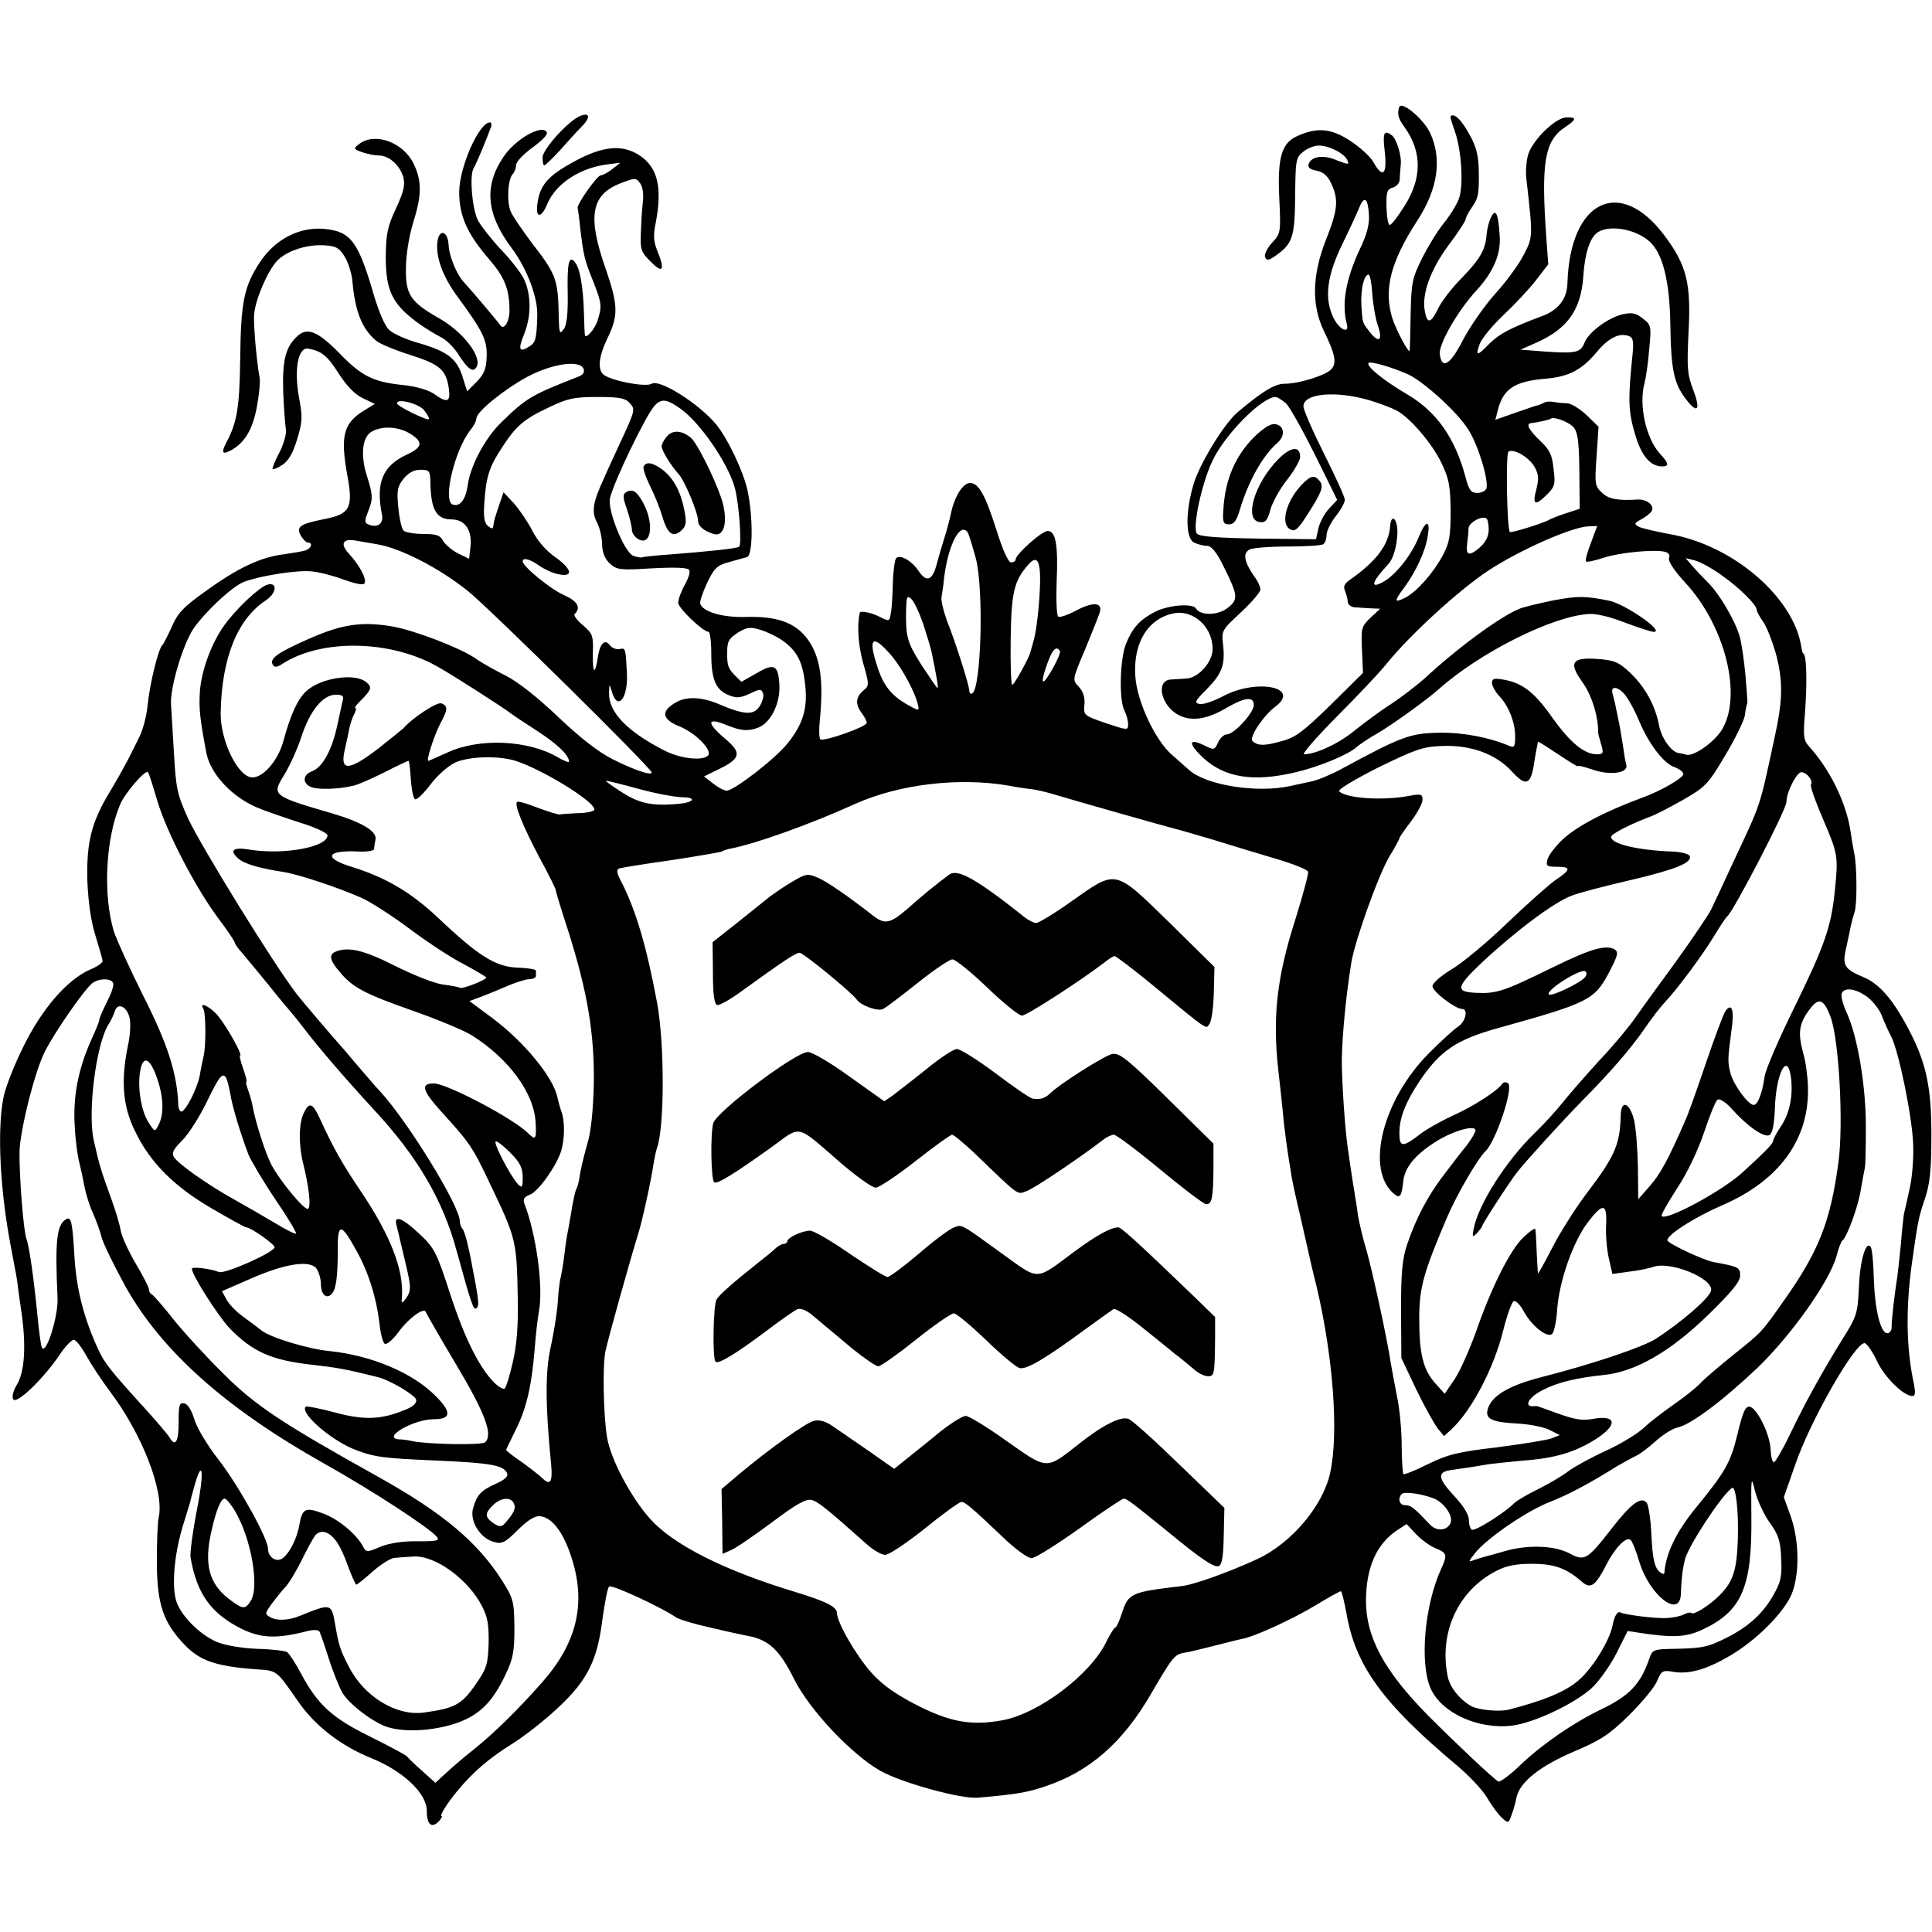
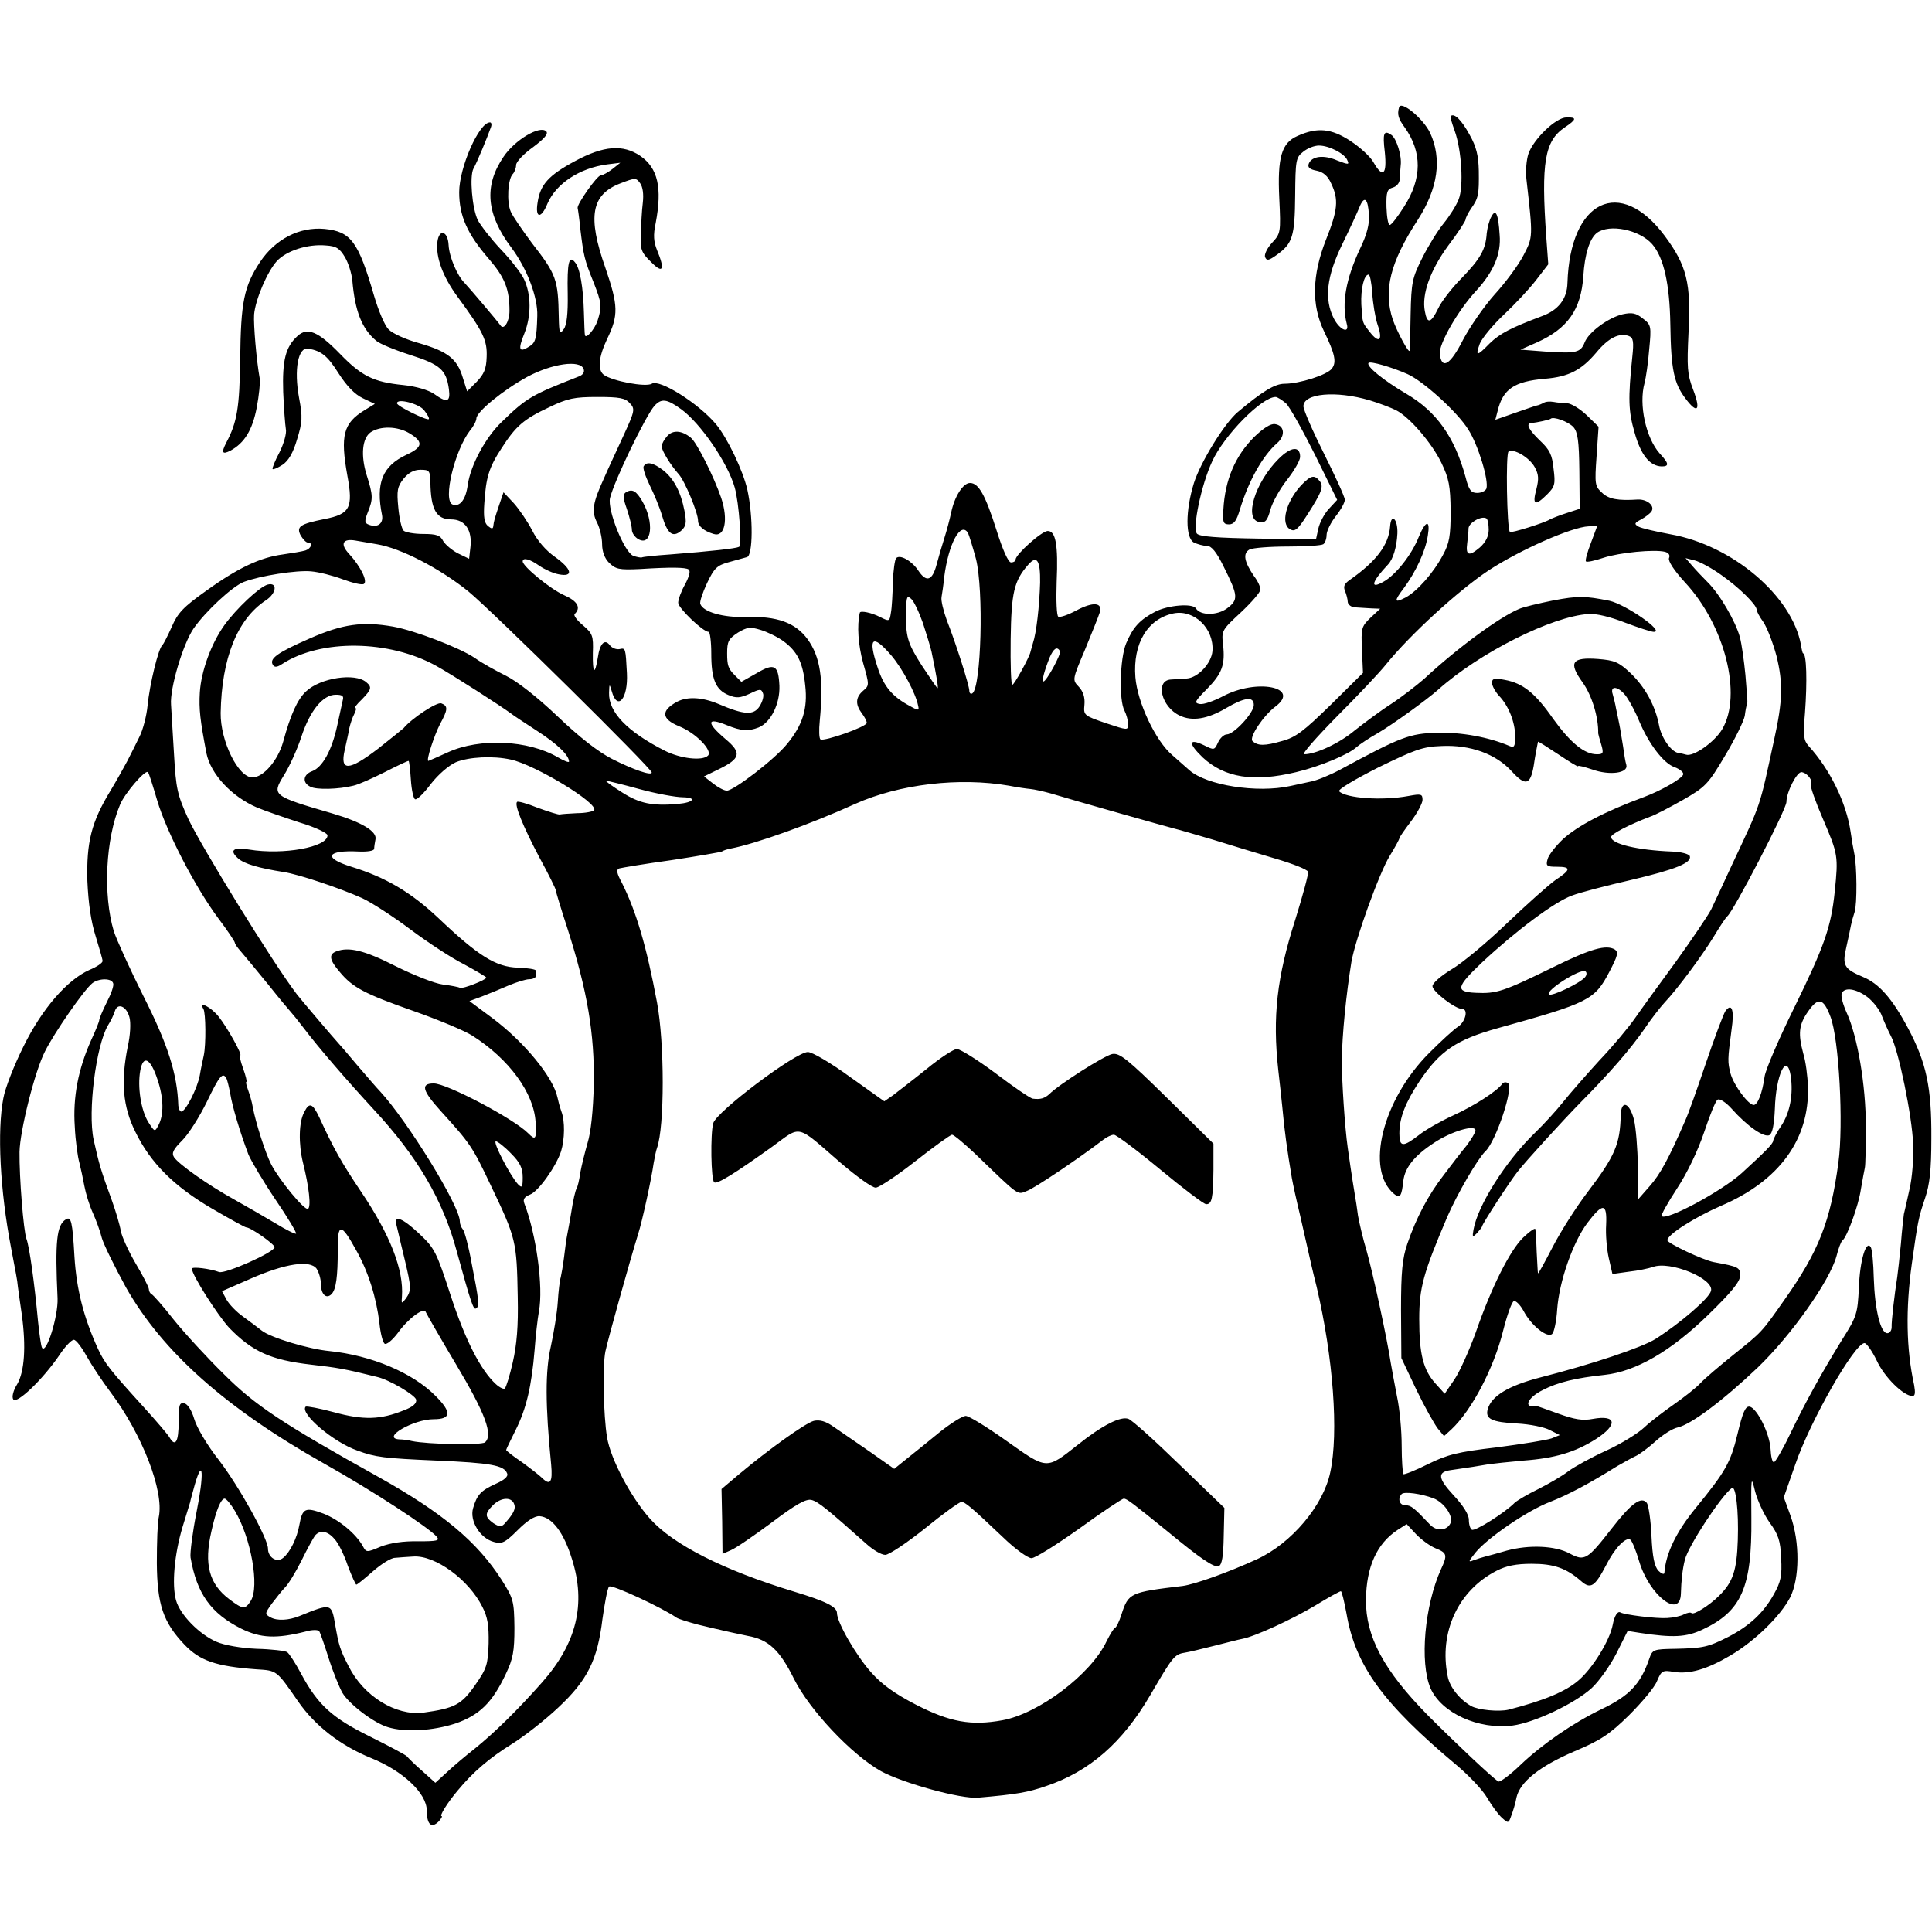
<svg xmlns="http://www.w3.org/2000/svg" version="1.0" width="584pt" height="584pt" viewBox="0 0 584 584" preserveAspectRatio="xMidYMid meet">
  <g transform="translate(0,584) scale(0.1,-0.1)" fill="#000000" stroke="none">
    <path d="M4229 5515 c-6 -21 -2 -34 17 -60 53 -74 53 -155 -2 -240 -19 -30 -38 -55 -43 -55 -5 0 -9 24 -10 54 -1 46 2 54 19 59 11 3 20 13 21 24 0 10 2 29 3 43 4 29 -13 82 -28 92 -23 16 -27 6 -20 -52 7 -68 -6 -80 -34 -31 -9 17 -41 46 -70 65 -58 38 -100 42 -160 15 -48 -21 -61 -64 -55 -189 5 -103 4 -106 -22 -134 -14 -15 -24 -35 -21 -43 5 -12 11 -11 36 7 47 34 54 55 55 179 1 106 2 115 24 132 13 11 34 19 48 19 31 0 79 -25 86 -45 6 -13 3 -13 -31 0 -41 18 -77 13 -86 -10 -4 -11 3 -17 24 -21 20 -4 34 -16 44 -39 23 -48 20 -80 -16 -170 -42 -107 -44 -197 -6 -276 33 -68 39 -94 24 -113 -13 -19 -98 -46 -143 -46 -29 0 -66 -22 -142 -86 -40 -34 -112 -151 -132 -214 -26 -84 -26 -166 0 -180 11 -5 28 -10 39 -10 14 0 29 -18 51 -63 44 -88 45 -100 10 -126 -30 -22 -81 -22 -94 0 -10 16 -84 10 -123 -10 -46 -24 -67 -46 -88 -96 -19 -46 -22 -172 -5 -203 6 -12 11 -30 11 -41 0 -19 -1 -19 -67 3 -67 23 -68 24 -65 56 2 22 -4 40 -17 54 -20 21 -20 21 19 113 21 51 41 101 44 111 10 31 -19 34 -70 7 -26 -14 -50 -22 -55 -19 -5 2 -7 50 -5 105 5 113 -3 154 -27 154 -18 0 -97 -71 -97 -86 0 -5 -6 -9 -14 -9 -8 0 -25 37 -44 98 -34 107 -54 142 -80 142 -21 0 -47 -41 -57 -90 -4 -19 -13 -53 -20 -75 -7 -22 -18 -59 -24 -82 -13 -49 -31 -54 -55 -18 -19 29 -55 50 -67 38 -4 -4 -9 -37 -10 -73 -1 -36 -3 -77 -6 -92 -4 -27 -5 -27 -33 -13 -25 13 -59 20 -61 13 -9 -39 -5 -97 10 -152 19 -67 19 -68 0 -84 -23 -20 -24 -41 -4 -68 8 -10 15 -24 15 -29 0 -12 -129 -57 -140 -50 -4 3 -5 28 -2 57 12 123 2 192 -37 246 -37 50 -92 70 -187 67 -68 -2 -128 15 -137 39 -3 6 7 35 20 63 22 46 30 54 67 64 22 6 47 13 54 15 18 5 19 122 1 204 -13 57 -60 156 -95 198 -52 62 -170 137 -194 122 -18 -11 -119 8 -145 27 -19 15 -16 53 10 108 35 72 34 101 -5 215 -55 156 -43 222 46 256 44 17 47 17 59 0 8 -11 11 -33 8 -59 -3 -23 -5 -66 -6 -94 -2 -47 1 -56 31 -85 36 -37 43 -24 18 36 -10 25 -12 45 -4 82 20 106 7 166 -47 203 -52 35 -110 31 -197 -16 -80 -43 -105 -71 -113 -125 -8 -49 11 -50 30 -3 26 60 97 107 180 118 l40 5 -24 -19 c-13 -10 -29 -19 -35 -19 -11 0 -73 -88 -70 -99 1 -3 5 -31 8 -62 10 -82 12 -93 40 -162 25 -64 26 -73 12 -117 -9 -26 -35 -56 -38 -43 -1 4 -2 35 -3 68 -2 76 -12 135 -27 152 -18 23 -24 0 -22 -95 1 -61 -3 -95 -12 -107 -12 -17 -14 -13 -15 36 -2 114 -7 129 -81 224 -29 39 -58 81 -64 95 -13 29 -9 99 6 114 5 5 10 18 10 27 0 10 23 34 51 54 36 27 47 41 40 48 -19 19 -95 -26 -129 -77 -60 -88 -52 -174 24 -275 47 -63 80 -150 78 -206 -2 -70 -5 -81 -25 -93 -30 -19 -34 -9 -14 40 21 53 21 117 -1 164 -9 19 -41 60 -71 91 -29 31 -60 71 -69 88 -17 36 -25 132 -13 155 10 17 43 97 52 123 4 9 3 17 -2 17 -33 0 -93 -136 -93 -211 0 -71 24 -126 90 -202 48 -56 62 -91 62 -157 0 -32 -17 -59 -27 -44 -9 13 -93 112 -109 129 -22 22 -46 78 -48 114 -2 43 -29 51 -34 9 -5 -45 16 -104 61 -165 78 -106 90 -132 88 -182 -1 -36 -8 -52 -30 -75 l-29 -29 -13 41 c-17 57 -45 79 -130 104 -41 11 -83 30 -94 42 -12 11 -31 57 -44 101 -48 165 -70 195 -150 203 -76 7 -149 -31 -195 -100 -49 -74 -58 -122 -60 -293 -2 -146 -9 -191 -42 -253 -16 -31 -12 -37 13 -24 42 23 66 62 79 130 7 37 11 77 9 88 -10 55 -19 163 -17 193 4 46 40 130 69 162 29 31 93 52 148 47 32 -2 42 -9 58 -36 10 -17 20 -49 22 -70 8 -93 29 -146 72 -182 10 -9 56 -28 103 -43 91 -29 109 -45 117 -104 5 -39 -6 -42 -46 -13 -17 11 -53 22 -92 26 -90 9 -126 27 -191 94 -66 68 -99 82 -129 54 -36 -33 -46 -73 -43 -169 2 -49 6 -100 8 -112 3 -12 -6 -44 -19 -70 -14 -26 -23 -49 -21 -51 3 -2 16 4 30 13 18 12 32 36 44 77 16 52 17 67 6 125 -16 86 -3 155 28 149 40 -7 58 -22 91 -74 25 -39 49 -64 74 -76 l36 -17 -31 -19 c-64 -39 -74 -76 -52 -198 18 -97 8 -116 -69 -131 -75 -15 -86 -23 -72 -50 7 -11 16 -21 21 -21 17 0 11 -18 -7 -24 -10 -3 -40 -8 -68 -12 -68 -9 -135 -40 -232 -110 -69 -49 -86 -67 -104 -109 -12 -27 -25 -52 -28 -55 -12 -8 -39 -120 -45 -183 -3 -31 -14 -74 -25 -95 -10 -20 -26 -53 -36 -72 -10 -19 -33 -60 -51 -90 -58 -95 -73 -156 -70 -273 3 -68 11 -123 25 -167 11 -36 21 -70 21 -75 0 -6 -18 -18 -40 -27 -67 -30 -143 -117 -199 -231 -28 -56 -56 -127 -61 -157 -19 -98 -10 -278 23 -450 15 -80 19 -97 21 -120 2 -14 7 -52 12 -85 13 -96 8 -171 -14 -209 -12 -19 -17 -39 -12 -46 10 -16 90 61 139 133 17 26 37 47 44 47 7 0 24 -23 39 -50 15 -27 47 -75 71 -107 97 -129 163 -300 147 -378 -4 -16 -6 -79 -6 -140 1 -125 19 -179 84 -247 46 -48 94 -65 216 -74 64 -4 61 -2 127 -97 51 -74 129 -134 220 -171 97 -39 169 -107 169 -159 0 -42 14 -55 36 -33 8 9 12 16 9 16 -8 0 17 40 48 77 47 57 98 100 164 141 37 23 101 73 140 110 89 83 119 144 134 268 7 49 15 93 20 98 7 8 163 -65 204 -94 6 -4 35 -13 65 -21 30 -7 57 -14 60 -14 9 -3 85 -19 90 -20 63 -11 97 -43 140 -130 47 -94 174 -229 263 -279 66 -36 243 -85 294 -80 116 10 150 16 205 35 131 44 231 131 315 275 67 115 73 123 103 128 14 2 54 12 90 21 36 9 74 19 85 21 38 7 151 59 221 101 39 24 74 43 77 43 3 0 10 -30 17 -67 27 -158 110 -272 332 -458 37 -31 79 -75 93 -99 14 -24 34 -51 45 -61 19 -17 20 -17 28 6 5 13 13 38 16 56 11 47 70 94 175 139 78 33 105 50 165 109 39 39 78 85 85 104 13 31 17 33 51 27 47 -7 98 7 171 50 74 44 150 118 180 175 29 57 30 168 1 248 l-20 55 35 100 c45 131 179 366 209 366 6 0 23 -24 37 -53 23 -50 81 -107 108 -107 8 0 9 10 5 33 -24 109 -26 229 -7 367 18 128 20 139 40 198 14 41 19 86 19 181 1 154 -15 229 -71 334 -47 88 -87 134 -136 154 -57 24 -63 35 -50 90 6 26 12 56 14 66 2 10 7 28 11 40 8 24 7 141 -1 177 -3 14 -8 43 -11 65 -13 89 -63 190 -127 260 -15 17 -17 30 -11 100 7 94 5 180 -6 180 -1 0 -4 11 -6 25 -27 149 -208 302 -395 335 -43 8 -87 18 -96 23 -14 8 -13 11 8 22 13 7 27 18 31 24 11 17 -13 37 -41 36 -60 -4 -89 1 -109 21 -21 19 -22 26 -16 110 l6 89 -36 35 c-20 19 -46 35 -59 36 -12 0 -31 2 -41 4 -11 2 -25 1 -30 -3 -6 -3 -15 -7 -21 -8 -5 -1 -36 -12 -68 -23 l-57 -20 7 27 c16 66 50 89 143 97 72 6 110 26 155 79 37 45 70 61 99 50 13 -5 15 -17 10 -63 -13 -126 -12 -164 7 -229 19 -68 46 -101 82 -102 23 0 22 9 -6 39 -42 47 -64 148 -46 213 4 15 11 61 14 101 7 71 6 75 -19 94 -21 17 -33 19 -61 13 -43 -10 -103 -54 -115 -85 -12 -31 -26 -34 -116 -28 l-78 6 50 22 c93 42 133 99 140 200 4 66 19 114 41 131 38 28 128 10 167 -34 35 -40 53 -120 55 -242 2 -138 11 -179 46 -225 36 -48 47 -36 23 27 -18 47 -19 67 -14 173 8 148 -5 202 -72 292 -135 181 -286 108 -294 -142 -1 -49 -28 -83 -78 -101 -93 -35 -126 -52 -157 -82 -39 -40 -44 -40 -30 -1 7 17 39 56 73 88 33 31 77 78 97 104 l37 48 -6 82 c-16 226 -5 291 56 332 36 24 37 31 5 30 -32 0 -100 -66 -115 -110 -6 -18 -9 -53 -6 -77 20 -176 20 -174 -9 -230 -15 -29 -54 -82 -87 -118 -32 -36 -75 -98 -96 -138 -38 -75 -64 -91 -70 -42 -3 30 55 132 111 192 52 57 75 111 70 168 -4 65 -12 80 -25 55 -6 -10 -12 -33 -14 -50 -3 -49 -19 -77 -76 -136 -30 -30 -62 -72 -71 -92 -22 -45 -33 -47 -40 -8 -10 51 16 124 71 199 29 38 52 74 52 78 0 5 8 21 17 34 22 31 24 42 23 114 -1 45 -7 72 -28 109 -24 44 -46 66 -57 56 -2 -2 4 -22 12 -44 21 -58 28 -169 12 -208 -7 -18 -27 -50 -45 -72 -18 -22 -47 -69 -65 -105 -30 -60 -33 -73 -35 -170 -1 -58 -2 -107 -3 -110 -2 -10 -38 57 -51 94 -29 88 -8 173 76 302 61 95 73 184 37 262 -21 44 -89 100 -94 77z m-91 -324 c2 -28 -6 -60 -27 -103 -43 -92 -56 -166 -40 -227 9 -31 -21 -19 -39 16 -30 59 -22 128 26 226 22 45 45 95 51 110 15 37 26 28 29 -22z m10 -237 c2 -31 9 -74 16 -95 17 -48 5 -59 -23 -23 -24 31 -22 25 -26 84 -2 46 8 90 22 90 4 0 9 -25 11 -56z m107 -245 c47 -21 150 -114 183 -167 30 -46 63 -155 55 -179 -3 -7 -15 -13 -28 -13 -18 0 -25 8 -35 48 -33 121 -88 198 -178 251 -70 41 -124 85 -115 94 5 6 71 -13 118 -34z m-2491 16 c4 -10 -2 -19 -17 -24 -140 -55 -155 -63 -231 -137 -48 -46 -93 -129 -102 -189 -6 -46 -24 -68 -46 -60 -30 12 6 163 53 224 11 13 19 29 19 36 0 20 81 86 154 126 75 40 159 52 170 24z m2376 -95 c30 -9 66 -23 80 -30 41 -21 108 -99 137 -159 23 -48 27 -69 28 -146 0 -75 -4 -97 -23 -132 -29 -55 -78 -110 -113 -129 -35 -18 -36 -12 -5 29 36 49 65 111 72 158 8 49 -6 47 -27 -3 -22 -56 -71 -117 -108 -137 -41 -23 -35 0 15 53 15 16 26 52 28 93 2 44 -19 64 -22 22 -4 -56 -42 -106 -122 -162 -17 -12 -20 -20 -14 -34 4 -10 8 -25 8 -33 1 -8 11 -16 24 -16 12 -1 34 -2 48 -3 l26 -1 -29 -27 c-28 -27 -29 -32 -26 -98 l3 -69 -97 -96 c-82 -80 -106 -99 -148 -110 -52 -15 -73 -15 -89 0 -11 11 33 77 69 104 79 59 -57 86 -159 31 -27 -14 -58 -25 -69 -23 -18 3 -16 8 21 45 46 47 56 73 49 135 -5 42 -3 44 54 97 32 30 59 61 59 69 0 8 -8 26 -19 40 -30 44 -35 69 -14 81 10 5 62 9 115 9 54 0 102 3 108 7 5 3 10 16 10 28 0 12 13 38 28 57 15 19 28 42 27 50 0 8 -29 71 -63 139 -34 68 -62 132 -62 143 0 39 98 48 200 18z m-2236 -9 c16 -17 15 -23 -19 -97 -20 -44 -47 -101 -59 -129 -34 -74 -39 -101 -21 -135 8 -16 15 -45 15 -65 0 -22 8 -43 20 -55 21 -21 31 -23 95 -20 95 6 136 5 146 -1 7 -4 3 -20 -10 -45 -12 -21 -21 -46 -21 -56 0 -16 75 -88 92 -88 4 0 8 -29 8 -65 0 -78 13 -110 52 -126 24 -10 35 -9 64 4 31 15 35 15 40 2 4 -8 -1 -26 -10 -40 -18 -28 -47 -26 -124 7 -50 21 -94 23 -125 7 -50 -27 -48 -52 5 -74 51 -20 103 -74 88 -89 -17 -17 -84 -9 -131 15 -114 58 -170 117 -168 175 1 28 1 28 8 5 17 -62 50 -23 46 54 -4 76 -4 77 -22 73 -10 -2 -23 3 -30 12 -15 20 -30 5 -36 -38 -9 -55 -16 -48 -15 14 2 53 -1 59 -30 84 -18 15 -29 30 -25 34 20 19 9 39 -32 57 -41 18 -125 87 -125 102 0 13 22 7 50 -13 16 -11 42 -23 59 -26 46 -9 40 16 -12 53 -27 19 -53 49 -68 79 -14 27 -39 64 -56 83 l-31 33 -13 -38 c-14 -42 -16 -48 -18 -65 -1 -8 -5 -8 -16 1 -11 9 -14 27 -11 69 5 78 14 108 52 166 43 67 67 88 144 124 56 27 76 31 146 31 66 0 84 -3 98 -19z m1983 0 c11 -10 50 -80 88 -156 l67 -136 -25 -27 c-14 -15 -28 -42 -32 -60 l-7 -32 -174 2 c-126 2 -178 6 -186 15 -14 17 13 147 46 218 36 79 150 195 192 195 5 0 19 -9 31 -19z m-2605 -21 c10 -13 17 -25 14 -27 -5 -5 -96 39 -96 48 0 16 66 -1 82 -21z m777 3 c58 -42 141 -162 162 -237 13 -47 22 -173 13 -179 -10 -5 -81 -13 -209 -23 -44 -3 -82 -7 -85 -9 -3 -1 -15 1 -26 5 -27 11 -79 139 -70 175 13 52 107 247 134 278 21 23 37 22 81 -10z m2697 -54 c13 -15 17 -41 18 -133 l1 -114 -40 -13 c-22 -7 -44 -16 -50 -19 -15 -10 -117 -42 -121 -38 -9 10 -13 238 -4 243 16 10 63 -18 79 -47 12 -22 13 -35 5 -67 -13 -48 -4 -52 33 -15 23 23 25 31 19 77 -4 42 -12 58 -41 85 -33 32 -44 51 -27 53 19 2 56 10 59 13 8 8 53 -8 69 -25z m-3518 -19 c43 -26 40 -42 -10 -65 -72 -34 -93 -85 -73 -183 4 -25 -14 -38 -40 -28 -13 5 -14 10 -3 38 16 40 16 50 -4 113 -18 59 -13 110 12 128 29 20 82 19 118 -3z m63 -147 c1 -83 18 -113 63 -113 42 0 64 -33 58 -84 l-4 -35 -33 16 c-18 9 -38 26 -45 37 -9 18 -20 22 -61 22 -27 0 -54 5 -59 10 -6 6 -13 37 -16 70 -5 51 -3 63 16 87 15 18 31 27 51 27 27 0 29 -3 30 -37z m3199 -144 c0 -20 -9 -38 -27 -54 -33 -28 -43 -24 -38 13 2 15 4 35 4 45 1 17 39 39 54 30 4 -2 7 -18 7 -34z m309 -40 c-11 -28 -18 -54 -15 -56 3 -3 26 2 53 11 49 16 154 26 186 18 11 -3 16 -10 12 -19 -3 -9 15 -37 48 -73 121 -130 174 -340 113 -444 -23 -39 -88 -85 -110 -77 -6 2 -16 4 -23 5 -22 4 -51 46 -58 83 -11 59 -42 116 -86 158 -36 34 -49 39 -98 43 -80 6 -91 -10 -47 -71 28 -39 48 -105 47 -154 0 -2 4 -16 9 -33 8 -27 6 -30 -13 -30 -38 0 -80 35 -132 107 -55 79 -92 108 -147 118 -31 6 -38 4 -38 -9 0 -9 10 -27 21 -39 29 -30 49 -80 49 -123 0 -31 -3 -35 -17 -29 -63 27 -146 42 -218 40 -84 -2 -110 -12 -295 -112 -30 -16 -71 -33 -90 -36 -19 -4 -46 -10 -60 -13 -100 -22 -253 2 -305 48 -17 15 -40 35 -51 45 -51 43 -106 160 -112 236 -8 102 37 177 116 193 62 12 122 -46 117 -114 -3 -37 -44 -81 -78 -83 -12 -1 -33 -2 -47 -3 -49 -2 -30 -83 26 -109 37 -18 84 -11 141 23 55 32 83 36 83 9 0 -24 -60 -89 -82 -89 -8 0 -20 -11 -26 -24 -11 -24 -12 -24 -42 -9 -48 23 -49 6 -4 -37 66 -61 153 -75 282 -44 72 17 160 54 183 76 8 7 37 27 64 42 43 25 147 100 182 131 125 112 344 222 455 229 22 2 67 -9 110 -26 40 -15 79 -28 87 -28 35 0 -85 83 -134 94 -75 15 -95 15 -170 1 -44 -9 -91 -20 -104 -26 -59 -25 -185 -117 -286 -211 -23 -20 -68 -55 -100 -76 -33 -21 -82 -58 -110 -80 -45 -38 -117 -72 -153 -72 -8 0 37 51 99 114 63 63 130 134 149 158 72 89 218 223 310 284 95 62 251 131 302 133 l26 1 -19 -51z m-1883 30 c3 -6 14 -41 24 -78 24 -95 16 -390 -11 -407 -5 -3 -9 1 -9 8 0 16 -41 145 -68 213 -10 28 -18 59 -16 70 2 11 6 38 8 60 13 102 50 170 72 134z m-1787 -34 c73 -12 190 -73 276 -142 72 -59 555 -536 555 -548 0 -11 -57 9 -120 41 -43 22 -99 66 -165 129 -61 58 -121 105 -155 122 -30 15 -74 39 -96 55 -47 31 -180 82 -246 94 -92 16 -152 8 -252 -36 -98 -43 -123 -61 -111 -80 5 -8 13 -7 28 3 117 76 324 73 466 -6 49 -27 198 -123 226 -144 6 -5 41 -28 78 -52 62 -40 97 -74 97 -93 0 -4 -15 2 -34 13 -89 52 -236 59 -332 15 -31 -14 -58 -26 -59 -26 -8 0 18 78 35 111 24 44 25 55 4 63 -13 5 -89 -45 -114 -75 -3 -3 -38 -31 -77 -62 -89 -68 -116 -69 -101 -4 5 23 12 53 14 66 3 13 9 32 15 43 5 10 7 18 3 18 -4 0 5 12 20 26 29 30 31 37 13 52 -34 29 -139 13 -182 -28 -26 -24 -47 -71 -69 -152 -16 -57 -60 -108 -93 -108 -43 0 -97 110 -96 195 3 165 50 283 136 340 33 21 37 56 6 48 -25 -7 -95 -73 -131 -123 -40 -56 -70 -139 -74 -203 -3 -51 1 -84 20 -184 13 -63 76 -131 153 -164 24 -10 82 -30 128 -45 47 -14 85 -32 85 -39 0 -36 -134 -60 -237 -43 -48 8 -61 -2 -33 -27 18 -16 61 -29 138 -41 45 -7 168 -48 237 -79 28 -13 93 -55 145 -94 52 -39 125 -87 163 -106 37 -20 67 -38 67 -40 0 -7 -72 -35 -79 -31 -3 2 -27 7 -52 10 -25 3 -90 29 -144 56 -93 47 -140 59 -179 44 -23 -9 -20 -26 11 -62 39 -47 75 -66 223 -118 74 -26 153 -59 177 -74 112 -71 187 -174 192 -262 3 -52 0 -56 -22 -34 -43 44 -248 152 -286 151 -40 0 -35 -21 21 -83 90 -99 96 -108 151 -224 77 -161 79 -169 82 -338 2 -90 -3 -145 -15 -198 -9 -40 -20 -75 -24 -79 -3 -3 -15 2 -27 13 -46 42 -93 134 -137 269 -43 132 -48 142 -96 187 -49 46 -75 56 -68 27 2 -8 5 -21 7 -29 2 -8 10 -44 19 -80 19 -80 20 -91 3 -115 -13 -17 -14 -16 -12 5 6 81 -35 187 -125 320 -57 85 -81 127 -125 223 -20 42 -30 46 -45 16 -17 -30 -18 -97 -4 -154 18 -72 25 -133 15 -139 -10 -6 -86 86 -111 134 -18 35 -47 126 -56 174 -2 14 -9 37 -14 51 -5 14 -8 25 -5 25 2 0 -2 18 -10 40 -8 22 -12 40 -9 40 8 0 -38 83 -65 117 -23 29 -62 49 -46 23 7 -12 8 -107 1 -140 -3 -14 -9 -41 -12 -60 -7 -39 -43 -110 -56 -110 -4 0 -8 8 -9 18 -3 96 -32 186 -106 332 -40 80 -80 168 -89 195 -33 110 -25 279 19 383 14 34 76 106 84 98 3 -2 15 -41 28 -85 28 -95 115 -263 185 -357 28 -37 50 -70 50 -74 0 -3 8 -15 18 -26 9 -10 46 -55 82 -99 35 -44 67 -82 70 -85 3 -3 21 -25 40 -50 44 -58 127 -154 210 -244 132 -142 209 -274 250 -426 43 -156 51 -181 59 -175 11 6 9 23 -14 140 -9 50 -21 94 -26 99 -5 6 -9 16 -9 24 0 47 -158 303 -241 393 -8 8 -39 44 -69 79 -30 36 -57 67 -60 70 -6 6 -111 129 -123 145 -72 94 -288 445 -328 530 -33 73 -37 90 -43 195 -4 63 -8 131 -9 150 -4 49 36 183 68 230 36 52 118 128 152 141 50 19 160 36 203 32 24 -2 67 -13 96 -24 30 -11 58 -18 64 -14 12 8 -10 53 -45 91 -28 30 -19 47 20 40 11 -2 40 -7 64 -11z m2005 -116 c-2 -69 -11 -152 -22 -184 -3 -11 -6 -22 -7 -25 -2 -14 -49 -100 -55 -100 -4 0 -6 62 -5 138 2 141 10 176 53 225 26 30 37 14 36 -54z m2059 23 c53 -37 107 -90 107 -105 0 -5 9 -22 20 -37 11 -16 29 -62 40 -103 20 -82 19 -134 -7 -252 -46 -212 -37 -186 -128 -380 -25 -55 -54 -116 -63 -135 -10 -19 -58 -90 -107 -158 -50 -68 -105 -144 -123 -170 -18 -26 -66 -84 -108 -128 -41 -45 -90 -101 -109 -125 -19 -24 -57 -66 -85 -93 -88 -85 -173 -219 -186 -293 -4 -23 -3 -24 11 -10 8 9 15 18 15 20 0 7 84 136 107 165 24 31 137 155 193 212 89 90 148 159 188 216 22 33 51 70 64 84 38 40 113 141 149 200 18 30 36 57 40 60 19 15 179 323 179 346 0 30 32 92 46 90 18 -3 35 -26 28 -38 -3 -4 14 -52 37 -105 45 -105 46 -111 35 -218 -11 -108 -32 -166 -122 -350 -46 -93 -87 -188 -90 -209 -7 -51 -21 -86 -33 -86 -16 0 -60 59 -70 95 -9 35 -9 42 3 132 9 60 1 84 -19 56 -6 -10 -33 -81 -59 -158 -26 -77 -53 -153 -61 -170 -51 -118 -77 -165 -108 -200 l-35 -40 -1 98 c-1 54 -6 119 -12 143 -14 53 -39 60 -40 12 -2 -86 -17 -122 -99 -230 -36 -47 -84 -123 -107 -168 -24 -46 -43 -81 -44 -79 -1 2 -2 31 -4 64 -1 33 -3 64 -4 69 0 6 -17 -6 -37 -25 -40 -39 -96 -150 -144 -289 -19 -52 -47 -115 -63 -139 l-30 -44 -28 31 c-37 41 -49 89 -49 195 0 94 12 138 84 307 30 70 93 178 116 200 32 30 87 195 68 206 -6 4 -13 3 -17 -2 -15 -22 -87 -68 -149 -96 -37 -17 -83 -43 -103 -59 -48 -37 -59 -37 -59 5 0 47 18 93 61 158 62 92 111 125 236 160 277 77 293 85 338 171 25 48 28 59 16 67 -26 15 -71 3 -185 -53 -153 -75 -172 -81 -236 -78 -62 3 -58 18 20 92 103 96 219 183 272 202 23 9 104 30 178 47 136 32 184 52 178 72 -3 7 -27 13 -54 14 -104 4 -184 23 -184 44 0 9 54 37 117 61 16 5 61 29 100 51 68 39 76 47 127 133 30 50 57 105 60 121 2 16 5 31 6 34 3 6 3 3 -4 90 -4 41 -11 93 -17 115 -13 47 -61 130 -98 166 -14 14 -35 36 -46 49 l-20 23 28 -7 c15 -4 51 -23 80 -44z m-2413 -146 c11 -34 23 -73 26 -87 15 -72 21 -109 18 -109 -2 0 -23 31 -48 69 -44 69 -49 87 -47 170 1 37 3 42 15 31 8 -6 24 -40 36 -74z m-422 -54 c42 -31 59 -64 66 -134 8 -70 -8 -120 -55 -177 -37 -46 -161 -141 -182 -141 -8 0 -27 10 -42 22 l-27 21 43 21 c68 33 72 50 22 92 -59 50 -57 67 4 42 44 -18 65 -19 96 -7 37 15 65 72 63 126 -3 63 -15 70 -69 38 l-46 -26 -20 20 c-20 20 -23 30 -23 66 0 36 4 44 33 63 27 16 36 18 68 8 20 -6 51 -21 69 -34z m326 -43 c34 -40 74 -115 81 -151 4 -16 2 -17 -23 -3 -55 29 -81 60 -100 120 -29 88 -15 100 42 34z m510 13 c5 -8 -41 -92 -50 -92 -6 0 3 33 19 73 12 27 22 34 31 19z m1713 -139 c11 -16 28 -48 38 -73 29 -69 74 -128 107 -139 16 -6 28 -16 26 -22 -4 -13 -67 -49 -118 -68 -119 -44 -201 -87 -246 -128 -22 -21 -43 -48 -46 -60 -6 -21 -2 -23 28 -23 44 0 43 -9 -4 -40 -20 -14 -86 -73 -147 -131 -60 -58 -136 -121 -167 -139 -33 -20 -58 -42 -58 -51 0 -16 69 -69 90 -69 19 0 10 -38 -12 -53 -13 -8 -52 -44 -88 -80 -141 -141 -194 -353 -106 -426 18 -15 23 -7 28 40 5 40 34 76 92 114 52 35 126 57 126 38 0 -6 -12 -26 -27 -46 -16 -19 -47 -60 -69 -89 -47 -61 -83 -129 -110 -208 -15 -44 -19 -84 -19 -200 l1 -145 45 -95 c25 -52 55 -105 65 -118 l19 -23 22 20 c62 58 129 186 157 300 12 47 26 86 32 88 6 2 19 -11 29 -29 24 -46 73 -84 87 -70 6 6 13 40 15 74 6 84 47 202 91 261 47 62 60 61 57 -5 -2 -29 2 -75 8 -101 l11 -48 50 7 c28 3 60 10 72 14 51 20 186 -35 176 -72 -5 -22 -92 -97 -167 -145 -41 -26 -193 -77 -350 -117 -96 -25 -147 -56 -158 -96 -8 -29 12 -39 89 -43 38 -2 83 -11 99 -20 l30 -15 -25 -10 c-14 -5 -88 -17 -165 -27 -120 -14 -150 -22 -209 -51 -38 -19 -71 -32 -74 -30 -2 3 -5 42 -5 86 0 45 -6 111 -14 148 -7 37 -16 83 -19 102 -11 74 -55 276 -73 339 -11 36 -22 84 -26 106 -3 23 -7 50 -9 60 -3 18 -10 60 -22 145 -9 63 -18 202 -18 265 1 77 13 198 29 297 12 69 84 269 116 321 16 26 29 50 29 53 0 3 16 26 35 51 19 25 35 55 35 65 0 18 -4 19 -42 12 -80 -15 -189 -7 -210 14 -5 5 45 35 118 72 111 54 134 63 192 65 87 4 164 -24 212 -77 41 -45 56 -41 66 17 5 35 11 63 13 73 1 1 28 -16 61 -38 33 -22 60 -39 60 -36 0 3 19 -2 43 -10 53 -19 110 -11 103 14 -3 9 -7 35 -10 57 -4 22 -8 51 -11 65 -3 14 -7 35 -10 48 -2 13 -7 32 -10 43 -10 30 20 24 42 -8z m-3881 -10 c-2 -10 -10 -45 -17 -78 -16 -73 -44 -124 -75 -136 -28 -10 -31 -35 -6 -47 18 -10 86 -8 130 3 15 3 57 22 95 41 37 19 69 34 72 34 2 0 5 -26 7 -57 2 -31 8 -58 13 -59 6 -2 27 19 48 47 22 28 53 55 75 65 39 16 112 20 166 8 74 -16 265 -132 252 -153 -3 -4 -26 -9 -51 -9 -25 -1 -49 -3 -53 -4 -4 -1 -33 8 -66 20 -32 13 -61 21 -63 18 -9 -8 17 -72 67 -167 28 -51 50 -96 50 -100 0 -4 16 -57 36 -118 60 -188 81 -316 79 -466 -2 -84 -9 -148 -19 -180 -8 -28 -18 -68 -22 -90 -3 -22 -8 -43 -11 -47 -4 -8 -10 -31 -18 -83 -3 -16 -7 -41 -10 -55 -3 -14 -7 -45 -10 -70 -3 -25 -8 -52 -10 -61 -3 -9 -7 -42 -9 -75 -2 -32 -12 -93 -21 -134 -17 -74 -17 -176 1 -357 5 -54 -3 -65 -28 -40 -7 7 -34 28 -60 47 -27 18 -48 35 -48 37 0 2 13 29 29 61 32 64 48 132 57 242 3 41 9 94 13 116 14 73 -8 233 -44 326 -5 13 0 20 17 27 25 9 79 85 94 131 11 36 12 91 1 120 -5 14 -10 33 -12 43 -13 61 -100 167 -196 239 l-70 52 38 14 c21 8 57 23 80 33 24 10 52 19 63 19 11 0 20 5 20 10 0 6 0 13 0 16 0 4 -25 8 -55 9 -66 2 -119 35 -240 150 -83 78 -159 123 -263 155 -87 27 -75 51 23 46 26 -1 45 2 46 8 0 6 2 19 4 29 5 24 -42 52 -130 78 -182 53 -184 55 -147 115 17 27 41 80 53 117 26 79 65 127 104 127 20 0 25 -4 21 -17z m896 -268 c51 -14 111 -25 133 -25 43 -1 31 -16 -15 -20 -78 -7 -117 1 -170 35 -30 19 -52 35 -48 35 4 0 49 -11 100 -25z m1118 10 c25 -5 54 -9 65 -10 11 -1 38 -7 60 -13 69 -21 359 -103 376 -107 9 -2 61 -17 115 -33 55 -17 140 -43 191 -58 51 -15 94 -32 97 -39 2 -6 -16 -72 -39 -146 -55 -172 -69 -292 -51 -454 4 -33 9 -82 12 -110 7 -77 15 -132 29 -216 3 -17 14 -68 25 -113 10 -45 21 -93 24 -106 3 -14 14 -63 26 -110 50 -213 67 -441 41 -561 -21 -100 -117 -214 -221 -262 -87 -40 -188 -76 -225 -81 -159 -19 -164 -21 -185 -86 -7 -22 -16 -40 -19 -40 -3 0 -15 -19 -26 -41 -47 -100 -205 -219 -315 -239 -94 -17 -158 -6 -261 47 -64 33 -103 61 -135 97 -46 51 -104 152 -104 180 0 19 -34 36 -130 65 -214 65 -365 142 -435 220 -58 65 -119 180 -130 246 -11 66 -14 217 -5 260 8 38 75 278 99 355 12 37 40 165 47 215 3 17 7 37 10 45 23 64 23 317 0 440 -32 171 -63 275 -106 361 -16 30 -18 40 -8 44 7 2 78 14 158 25 79 12 148 24 152 26 4 3 16 7 27 9 74 14 242 74 376 135 134 60 315 81 465 55z m1741 -579 c-15 -18 -101 -59 -109 -52 -11 12 95 79 110 70 5 -3 5 -11 -1 -18z m-4449 -18 c3 -7 -6 -32 -19 -57 -13 -26 -23 -50 -23 -54 0 -5 -11 -32 -24 -60 -40 -89 -56 -174 -50 -262 2 -44 9 -93 14 -110 4 -16 11 -48 15 -70 4 -22 15 -58 25 -80 10 -22 23 -57 28 -78 6 -20 39 -87 73 -149 110 -194 302 -365 597 -531 150 -84 319 -195 342 -222 10 -12 2 -14 -56 -14 -45 1 -84 -5 -113 -16 -42 -18 -44 -18 -54 1 -21 38 -73 81 -120 99 -54 20 -63 16 -72 -34 -7 -40 -28 -83 -49 -100 -19 -16 -46 1 -46 28 0 30 -86 186 -148 267 -35 44 -68 100 -75 125 -8 27 -20 45 -30 47 -15 3 -17 -5 -17 -57 0 -59 -10 -76 -27 -47 -4 8 -40 50 -79 93 -99 109 -118 132 -138 176 -43 94 -65 180 -71 279 -6 106 -10 122 -26 112 -28 -17 -33 -67 -25 -239 2 -54 -34 -170 -47 -149 -3 5 -8 41 -12 79 -11 118 -26 226 -35 250 -9 24 -22 188 -21 263 1 63 46 244 77 304 28 56 117 185 143 206 19 15 58 16 63 0z m5303 -42 c18 -14 38 -40 44 -58 7 -18 19 -45 27 -60 23 -43 64 -242 67 -326 2 -42 -3 -104 -11 -137 -7 -33 -15 -67 -17 -75 -1 -8 -6 -49 -9 -90 -4 -41 -9 -86 -11 -100 -8 -50 -18 -135 -17 -152 0 -10 -6 -18 -13 -18 -21 0 -38 73 -41 167 -1 45 -5 86 -9 93 -14 23 -33 -39 -36 -122 -4 -79 -6 -87 -51 -158 -61 -99 -110 -187 -158 -287 -22 -46 -44 -83 -48 -83 -5 0 -9 18 -10 40 -3 48 -41 123 -63 128 -13 2 -21 -16 -37 -83 -21 -87 -37 -114 -126 -223 -59 -72 -91 -138 -95 -197 -1 -5 -9 -2 -18 7 -12 13 -18 41 -21 105 -2 48 -9 93 -14 100 -17 21 -47 -1 -106 -77 -74 -95 -82 -100 -127 -76 -44 24 -123 27 -190 9 -27 -8 -57 -16 -65 -18 -8 -2 -24 -7 -35 -11 -18 -7 -17 -5 5 23 37 45 157 127 225 153 56 22 118 55 203 108 21 12 46 26 57 31 11 5 38 25 60 45 21 19 51 38 66 41 41 9 139 83 242 181 102 98 217 261 238 336 6 24 14 45 18 48 14 10 49 106 56 155 5 28 10 57 12 65 2 8 3 65 3 126 0 123 -25 271 -58 343 -11 24 -18 50 -15 58 8 20 43 15 78 -11z m-112 -59 c26 -68 40 -325 24 -442 -24 -177 -59 -267 -163 -414 -70 -100 -68 -97 -154 -166 -41 -33 -86 -71 -100 -86 -14 -15 -50 -43 -80 -64 -30 -21 -71 -52 -90 -70 -19 -18 -71 -50 -115 -70 -44 -20 -95 -48 -114 -62 -18 -14 -59 -38 -91 -54 -31 -15 -63 -34 -71 -41 -29 -30 -121 -88 -130 -82 -5 3 -9 16 -9 30 0 16 -17 43 -47 75 -46 50 -49 69 -9 75 50 7 94 14 116 18 14 2 61 7 105 11 95 7 156 25 219 65 67 43 63 74 -9 61 -31 -6 -55 -2 -105 16 -36 13 -66 24 -67 23 -40 -7 -26 25 20 48 46 24 102 37 187 46 95 10 201 72 313 181 71 69 97 101 97 119 0 25 -4 27 -80 41 -32 6 -140 57 -140 66 0 17 82 69 162 104 176 75 268 201 263 360 -1 33 -7 78 -14 100 -16 60 -14 87 14 127 31 45 47 41 68 -15z m-5142 -1 c5 -17 3 -55 -5 -90 -21 -105 -15 -181 23 -257 46 -95 118 -166 233 -233 53 -31 99 -56 102 -56 14 0 86 -51 86 -60 0 -15 -150 -82 -168 -75 -26 10 -82 17 -82 10 0 -19 78 -141 113 -179 70 -72 126 -97 247 -111 79 -9 103 -13 199 -37 37 -8 116 -55 119 -69 2 -11 -10 -22 -37 -32 -71 -29 -123 -30 -211 -6 -44 12 -83 19 -86 17 -19 -20 84 -108 157 -133 54 -20 80 -23 239 -30 162 -7 204 -14 213 -39 4 -9 -9 -20 -34 -31 -46 -21 -57 -33 -69 -74 -11 -38 21 -91 63 -102 24 -7 34 -2 72 36 28 28 51 43 66 42 38 -3 73 -49 98 -130 43 -136 14 -254 -90 -372 -75 -85 -146 -154 -203 -200 -28 -22 -66 -54 -85 -72 l-35 -32 -40 36 c-23 20 -43 40 -46 44 -3 4 -52 30 -110 59 -116 57 -159 96 -210 191 -17 32 -36 61 -42 65 -6 4 -48 9 -92 10 -47 2 -98 11 -121 21 -52 22 -111 82 -123 126 -13 47 -5 139 20 222 12 39 22 72 23 75 0 3 7 27 14 53 25 86 28 30 5 -84 -12 -61 -20 -123 -18 -137 19 -110 62 -169 153 -215 59 -29 106 -31 194 -9 20 6 39 6 42 1 3 -4 16 -42 29 -83 13 -41 32 -87 41 -103 21 -35 96 -92 138 -104 52 -16 135 -11 203 11 73 25 112 63 153 150 22 46 26 69 26 140 -1 81 -3 88 -39 145 -74 115 -178 202 -371 310 -293 163 -374 217 -468 311 -51 50 -119 124 -152 165 -32 41 -63 76 -67 77 -4 2 -8 9 -8 15 0 6 -18 41 -40 78 -21 36 -42 81 -45 99 -3 18 -15 58 -26 89 -35 96 -39 110 -56 186 -18 85 7 283 43 345 9 14 18 33 21 43 8 27 35 16 44 -17z m85 -189 c19 -56 20 -108 2 -140 -10 -19 -11 -18 -29 10 -23 36 -34 108 -25 157 9 49 31 37 52 -27z m4937 11 c8 -56 -2 -110 -28 -150 -14 -20 -25 -42 -25 -46 0 -9 -25 -34 -95 -98 -61 -55 -228 -145 -242 -130 -3 3 18 40 46 83 31 47 63 114 82 170 17 51 35 96 41 99 6 4 25 -8 42 -27 48 -54 99 -89 115 -80 9 6 14 33 16 79 3 103 36 173 48 100z m-4729 -7 c3 -5 8 -26 12 -47 6 -38 29 -115 55 -184 8 -19 44 -80 81 -135 37 -54 65 -101 63 -104 -3 -2 -31 12 -62 31 -32 19 -87 51 -123 71 -83 46 -170 108 -184 129 -8 13 -2 24 25 51 19 19 52 71 74 116 38 79 48 91 59 72z m861 -228 c27 -27 35 -44 35 -72 0 -30 -2 -33 -14 -21 -24 26 -78 130 -67 130 5 0 26 -16 46 -37z m-469 -291 c38 -67 62 -146 71 -222 3 -30 10 -58 16 -62 6 -3 23 11 39 32 31 44 80 80 85 64 2 -5 43 -77 92 -159 89 -149 112 -213 87 -235 -12 -9 -173 -6 -221 4 -11 3 -28 5 -37 5 -58 3 41 61 103 61 53 0 55 21 6 70 -70 71 -195 123 -321 136 -64 6 -179 41 -205 62 -11 9 -37 28 -56 42 -20 14 -42 37 -50 51 l-14 26 87 38 c105 46 179 57 199 30 7 -11 13 -31 13 -46 0 -31 16 -47 32 -31 14 14 19 53 19 134 -1 82 10 82 55 0z m4273 -824 c27 -37 33 -56 35 -108 3 -53 -1 -72 -22 -109 -31 -56 -73 -95 -136 -128 -63 -32 -77 -35 -161 -37 -68 -1 -70 -2 -80 -31 -26 -75 -59 -111 -145 -152 -85 -41 -179 -106 -243 -167 -32 -31 -63 -54 -68 -51 -19 12 -126 113 -212 199 -134 136 -189 239 -188 350 1 100 33 170 95 211 l28 18 28 -30 c15 -16 42 -36 59 -43 35 -14 37 -20 17 -63 -50 -110 -65 -282 -32 -360 33 -75 145 -126 248 -113 67 9 187 66 239 113 22 20 56 68 75 105 l34 68 38 -6 c99 -15 139 -13 188 10 118 55 150 127 148 336 -1 127 -1 132 11 83 7 -28 27 -71 44 -95z m-96 -53 c-3 -93 -15 -128 -57 -169 -29 -29 -77 -59 -83 -52 -3 3 -13 1 -23 -4 -9 -5 -32 -10 -51 -11 -35 -2 -129 10 -141 17 -8 5 -18 -10 -23 -37 -9 -48 -61 -132 -103 -168 -40 -35 -107 -62 -212 -89 -29 -7 -92 -1 -113 11 -34 19 -65 57 -71 90 -27 133 32 260 148 319 29 15 59 21 106 21 67 0 104 -13 149 -52 29 -26 42 -17 76 48 25 50 59 86 73 77 5 -3 17 -32 27 -66 31 -103 124 -175 126 -97 1 39 5 75 12 102 10 42 111 195 142 217 12 9 21 -69 18 -157z m-920 126 c31 -12 60 -52 52 -74 -10 -24 -42 -27 -62 -6 -49 52 -58 59 -75 59 -18 0 -24 20 -11 34 8 8 59 1 96 -13z m-3623 -38 c49 -82 75 -229 48 -272 -17 -27 -24 -26 -65 5 -61 46 -77 106 -54 205 14 64 29 99 40 99 5 0 19 -17 31 -37z m844 21 c6 -15 -2 -30 -30 -61 -9 -9 -16 -8 -33 3 -26 19 -26 29 -1 54 24 24 56 26 64 4z m-543 -106 c11 -11 29 -47 40 -80 12 -32 24 -58 26 -58 3 0 25 18 50 40 25 22 55 41 67 41 12 1 37 3 56 4 66 4 167 -70 208 -152 16 -31 20 -56 19 -111 -2 -64 -6 -76 -41 -126 -41 -59 -62 -70 -157 -83 -83 -10 -180 50 -225 140 -26 50 -30 63 -41 127 -11 64 -12 64 -108 25 -32 -13 -67 -15 -87 -4 -18 10 -18 11 4 42 13 17 31 40 40 49 10 10 32 46 49 80 17 35 36 69 41 76 15 18 38 15 59 -10z" />
    <path d="M3791 4519 c-57 -57 -88 -129 -93 -219 -3 -39 0 -45 17 -45 15 0 23 11 33 45 26 86 69 163 113 201 25 22 22 53 -7 57 -13 2 -35 -12 -63 -39z" />
    <path d="M3865 4453 c-72 -72 -106 -184 -58 -191 18 -3 24 4 33 37 6 22 28 62 50 90 22 28 40 59 40 70 0 34 -28 31 -65 -6z" />
    <path d="M3933 4373 c-46 -50 -63 -117 -33 -133 14 -8 23 -1 51 43 45 70 51 87 38 103 -16 20 -27 17 -56 -13z" />
    <path d="M2017 4522 c-9 -10 -17 -24 -17 -31 0 -13 27 -57 52 -85 18 -20 58 -116 58 -140 0 -16 17 -31 47 -40 34 -11 45 43 23 109 -22 64 -74 168 -92 182 -27 22 -54 24 -71 5z" />
    <path d="M1946 4431 c-4 -5 5 -31 18 -58 13 -26 30 -67 37 -91 16 -55 32 -68 57 -47 16 14 18 24 11 61 -11 57 -32 97 -65 123 -29 22 -49 27 -58 12z" />
    <path d="M1892 4352 c-10 -7 -9 -17 3 -51 8 -24 15 -52 15 -62 0 -10 9 -23 20 -29 40 -22 48 51 12 114 -19 33 -31 39 -50 28z" />
-     <path d="M2869 3196 c-32 -23 -92 -72 -127 -104 -50 -43 -67 -47 -100 -22 -77 60 -140 104 -170 117 -31 13 -36 12 -75 -11 -23 -13 -53 -34 -67 -44 -14 -11 -59 -47 -100 -80 l-76 -60 1 -93 c0 -65 4 -94 13 -97 6 -2 42 18 78 45 122 88 159 113 171 113 11 0 158 -120 173 -142 13 -18 64 -36 79 -28 9 4 56 40 105 79 49 39 96 71 105 71 9 0 56 -38 105 -85 49 -47 96 -85 105 -85 15 0 181 108 250 161 13 11 27 19 30 19 4 0 53 -37 108 -82 182 -150 167 -139 179 -123 6 8 12 50 13 93 l2 79 -136 134 c-167 163 -159 161 -294 66 -52 -37 -101 -67 -109 -67 -8 0 -27 10 -42 23 -140 111 -196 142 -221 123z" />
    <path d="M2800 2608 c-41 -33 -87 -68 -101 -79 l-26 -18 -104 74 c-59 43 -114 75 -127 75 -37 0 -276 -180 -286 -215 -9 -31 -7 -173 3 -179 9 -6 61 26 174 107 91 66 71 71 208 -48 48 -41 95 -75 106 -75 10 0 64 36 120 80 56 44 106 80 111 80 5 0 36 -26 69 -57 136 -131 127 -125 157 -113 23 8 161 101 231 155 10 8 25 15 32 15 7 0 70 -47 140 -105 70 -58 132 -105 139 -105 17 0 21 16 22 104 l0 79 -140 138 c-121 119 -144 137 -166 133 -24 -5 -160 -91 -190 -121 -14 -13 -27 -17 -50 -14 -8 1 -59 36 -113 77 -55 41 -108 74 -117 73 -9 0 -51 -27 -92 -61z" />
-     <path d="M2882 2129 c-13 -5 -60 -40 -105 -79 -45 -38 -88 -70 -94 -70 -7 0 -58 32 -114 70 -56 39 -110 70 -120 70 -24 0 -69 -21 -69 -32 0 -4 -5 -8 -11 -8 -6 0 -16 -6 -23 -12 -7 -7 -30 -26 -52 -43 -78 -62 -119 -98 -128 -113 -10 -17 -13 -179 -3 -188 8 -9 63 25 155 94 42 32 84 61 93 65 11 3 30 -5 50 -23 19 -16 39 -33 44 -37 6 -5 39 -32 73 -61 35 -28 70 -52 77 -52 7 0 58 36 113 80 55 44 107 80 115 80 8 0 51 -36 97 -80 45 -44 91 -82 101 -85 20 -7 79 28 201 118 40 29 78 56 84 60 6 3 42 -20 81 -51 39 -31 86 -69 104 -84 19 -14 45 -36 58 -47 13 -12 32 -21 43 -21 19 0 20 6 21 122 l0 57 -70 68 c-160 154 -214 203 -222 203 -23 0 -65 -23 -133 -73 -121 -90 -104 -89 -221 -5 -127 92 -118 87 -145 77z" />
    <path d="M2843 1513 c-32 -26 -76 -62 -99 -80 l-41 -33 -74 52 c-41 28 -90 62 -109 75 -24 17 -42 22 -60 18 -26 -7 -135 -85 -227 -162 l-52 -44 2 -98 1 -98 25 11 c15 6 70 44 124 84 74 56 104 72 120 68 20 -5 47 -27 166 -133 20 -18 45 -33 57 -33 11 0 65 36 120 80 54 44 104 80 110 80 11 0 28 -14 126 -107 36 -35 75 -63 86 -63 11 0 76 41 145 90 69 50 129 90 134 90 9 0 26 -13 132 -99 103 -85 141 -110 155 -105 10 4 14 31 15 90 l2 86 -136 131 c-75 73 -144 135 -154 138 -23 9 -79 -19 -154 -79 -95 -75 -91 -75 -214 12 -59 42 -114 76 -124 76 -9 0 -43 -21 -76 -47z" />
-     <path d="M1755 5490 c-35 -13 -115 -101 -115 -126 0 -13 2 -24 5 -24 3 0 25 21 48 46 23 26 52 58 65 71 27 27 26 44 -3 33z" />
-     <path d="M1086 5405 c-18 -14 -18 -15 8 -25 15 -5 38 -10 51 -10 31 0 63 -29 74 -65 6 -24 2 -43 -22 -95 -26 -55 -30 -78 -31 -145 0 -106 20 -146 104 -206 19 -13 48 -31 64 -39 16 -8 39 -31 52 -52 28 -44 44 -55 54 -38 19 30 -40 107 -113 148 -86 49 -101 71 -100 150 0 40 9 95 21 136 27 85 28 128 2 182 -32 64 -116 95 -164 59z" />
  </g>
</svg>